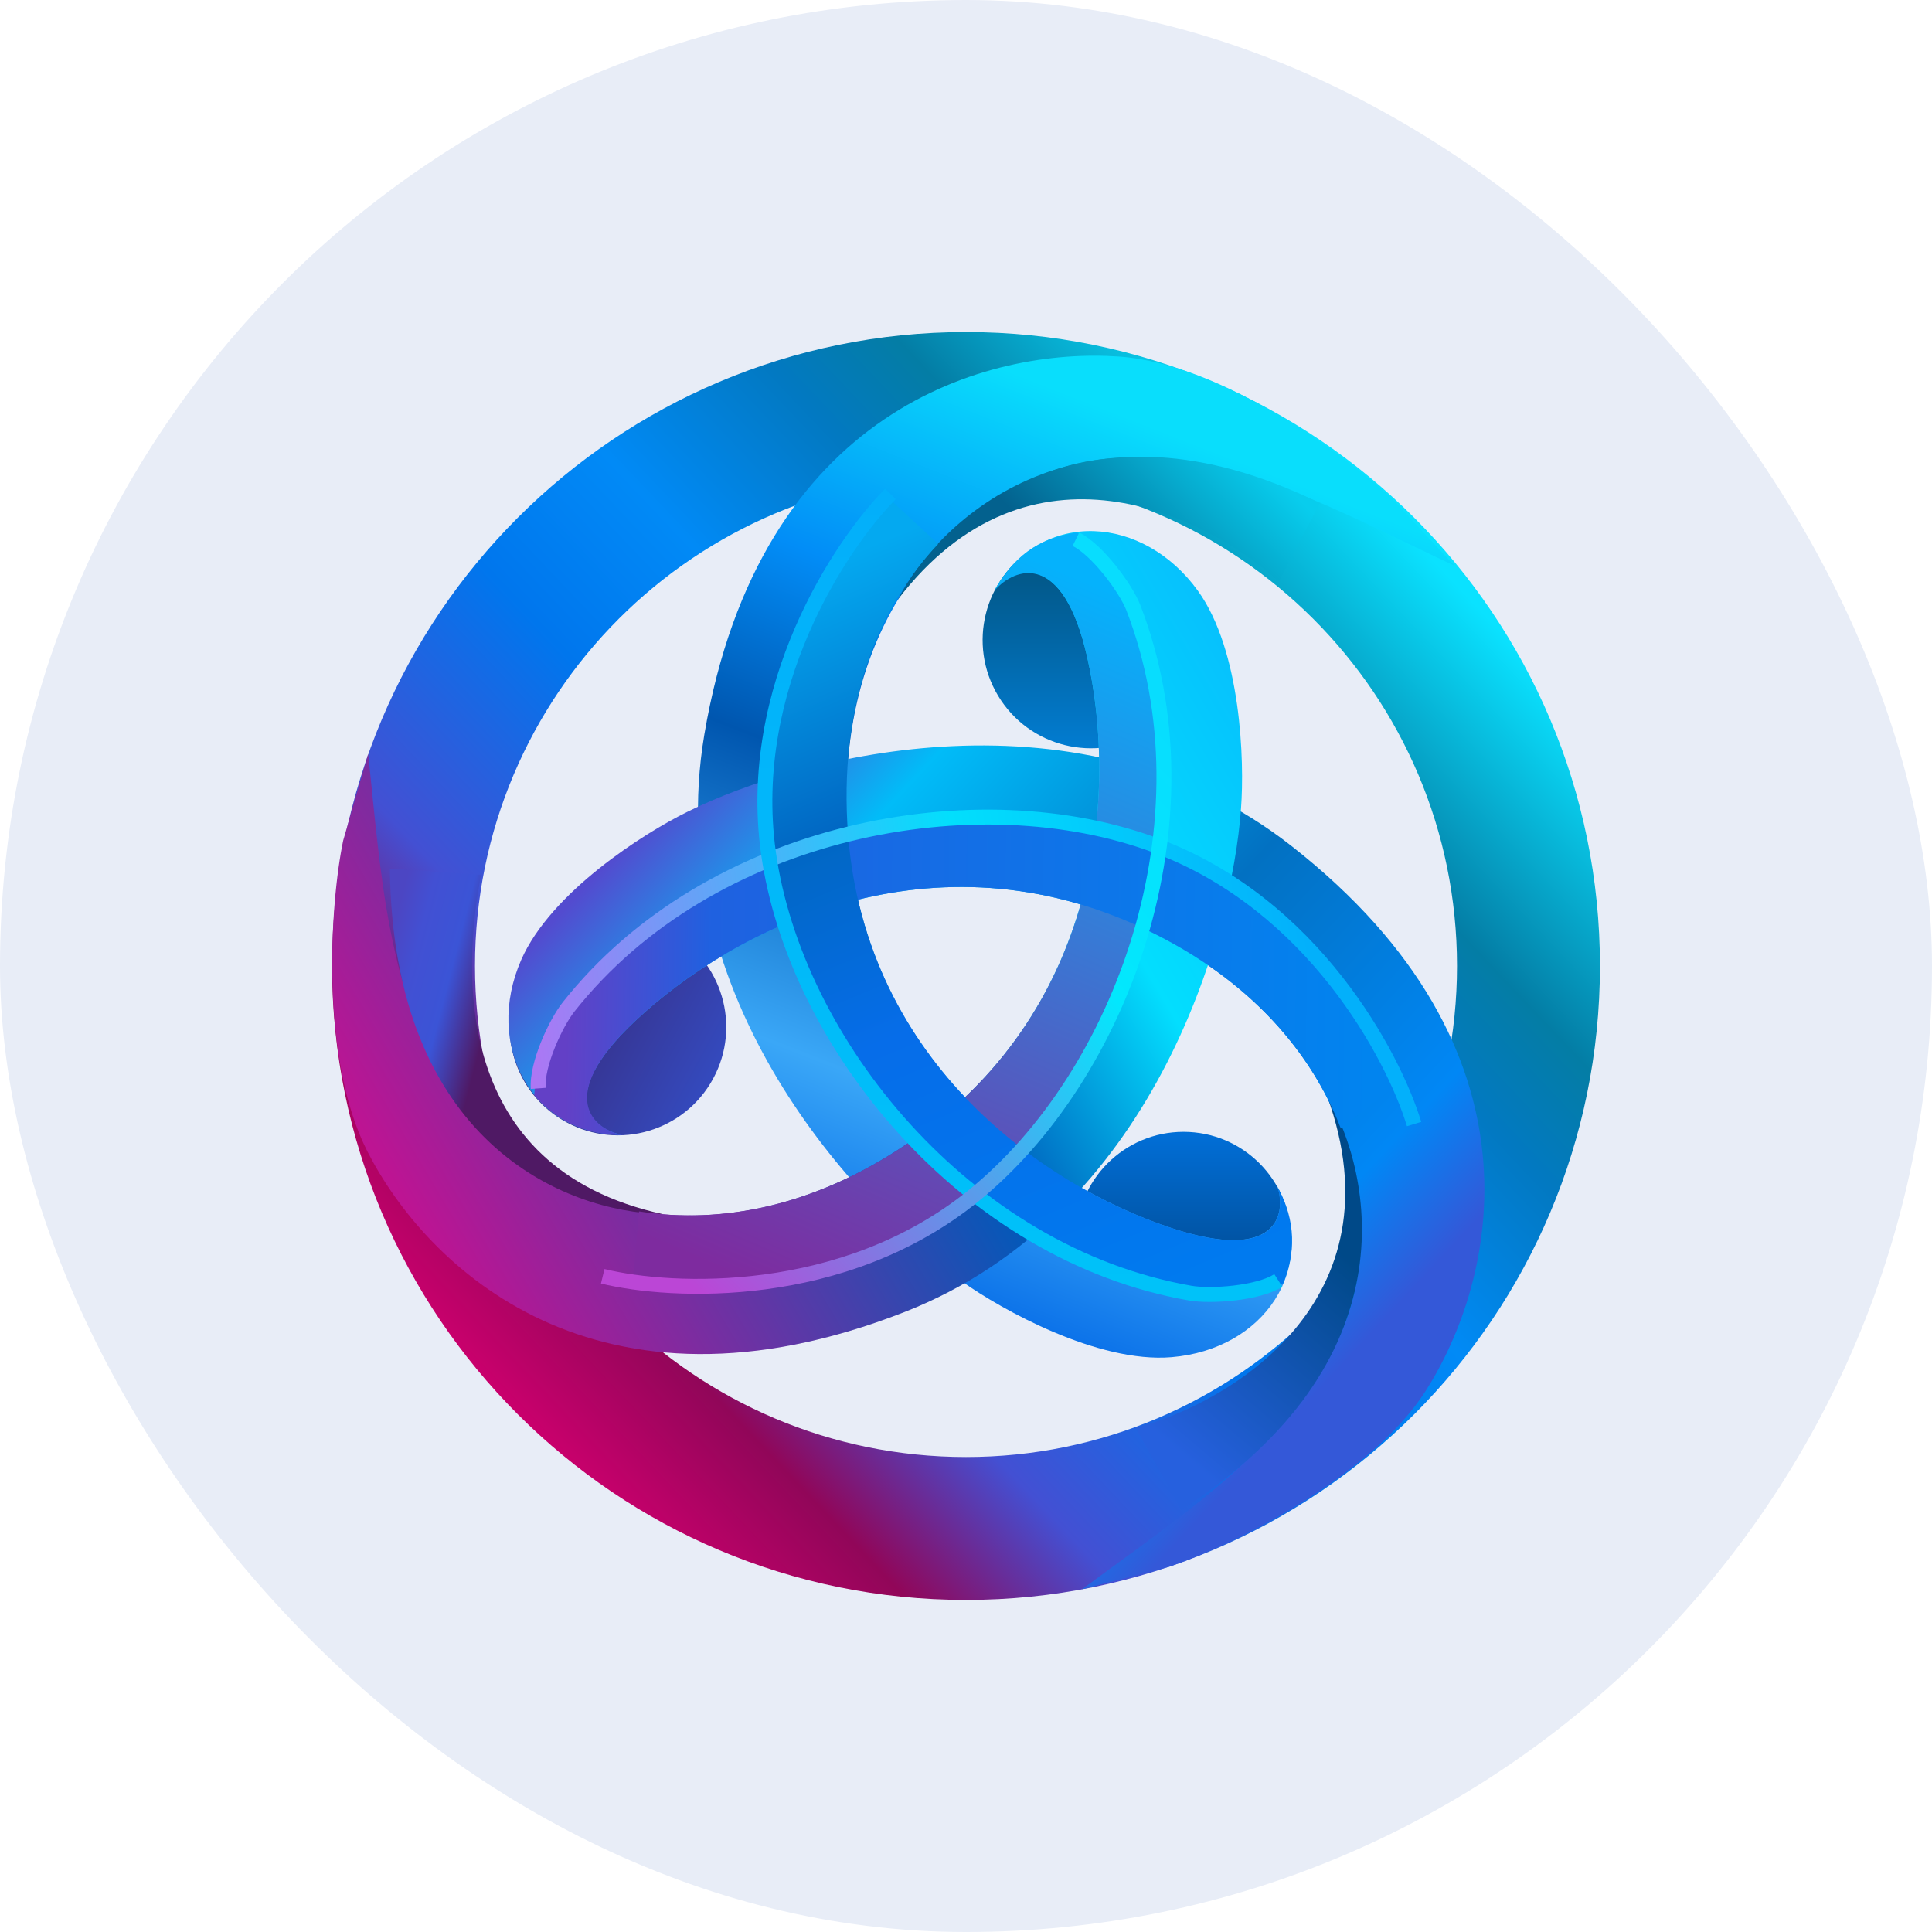
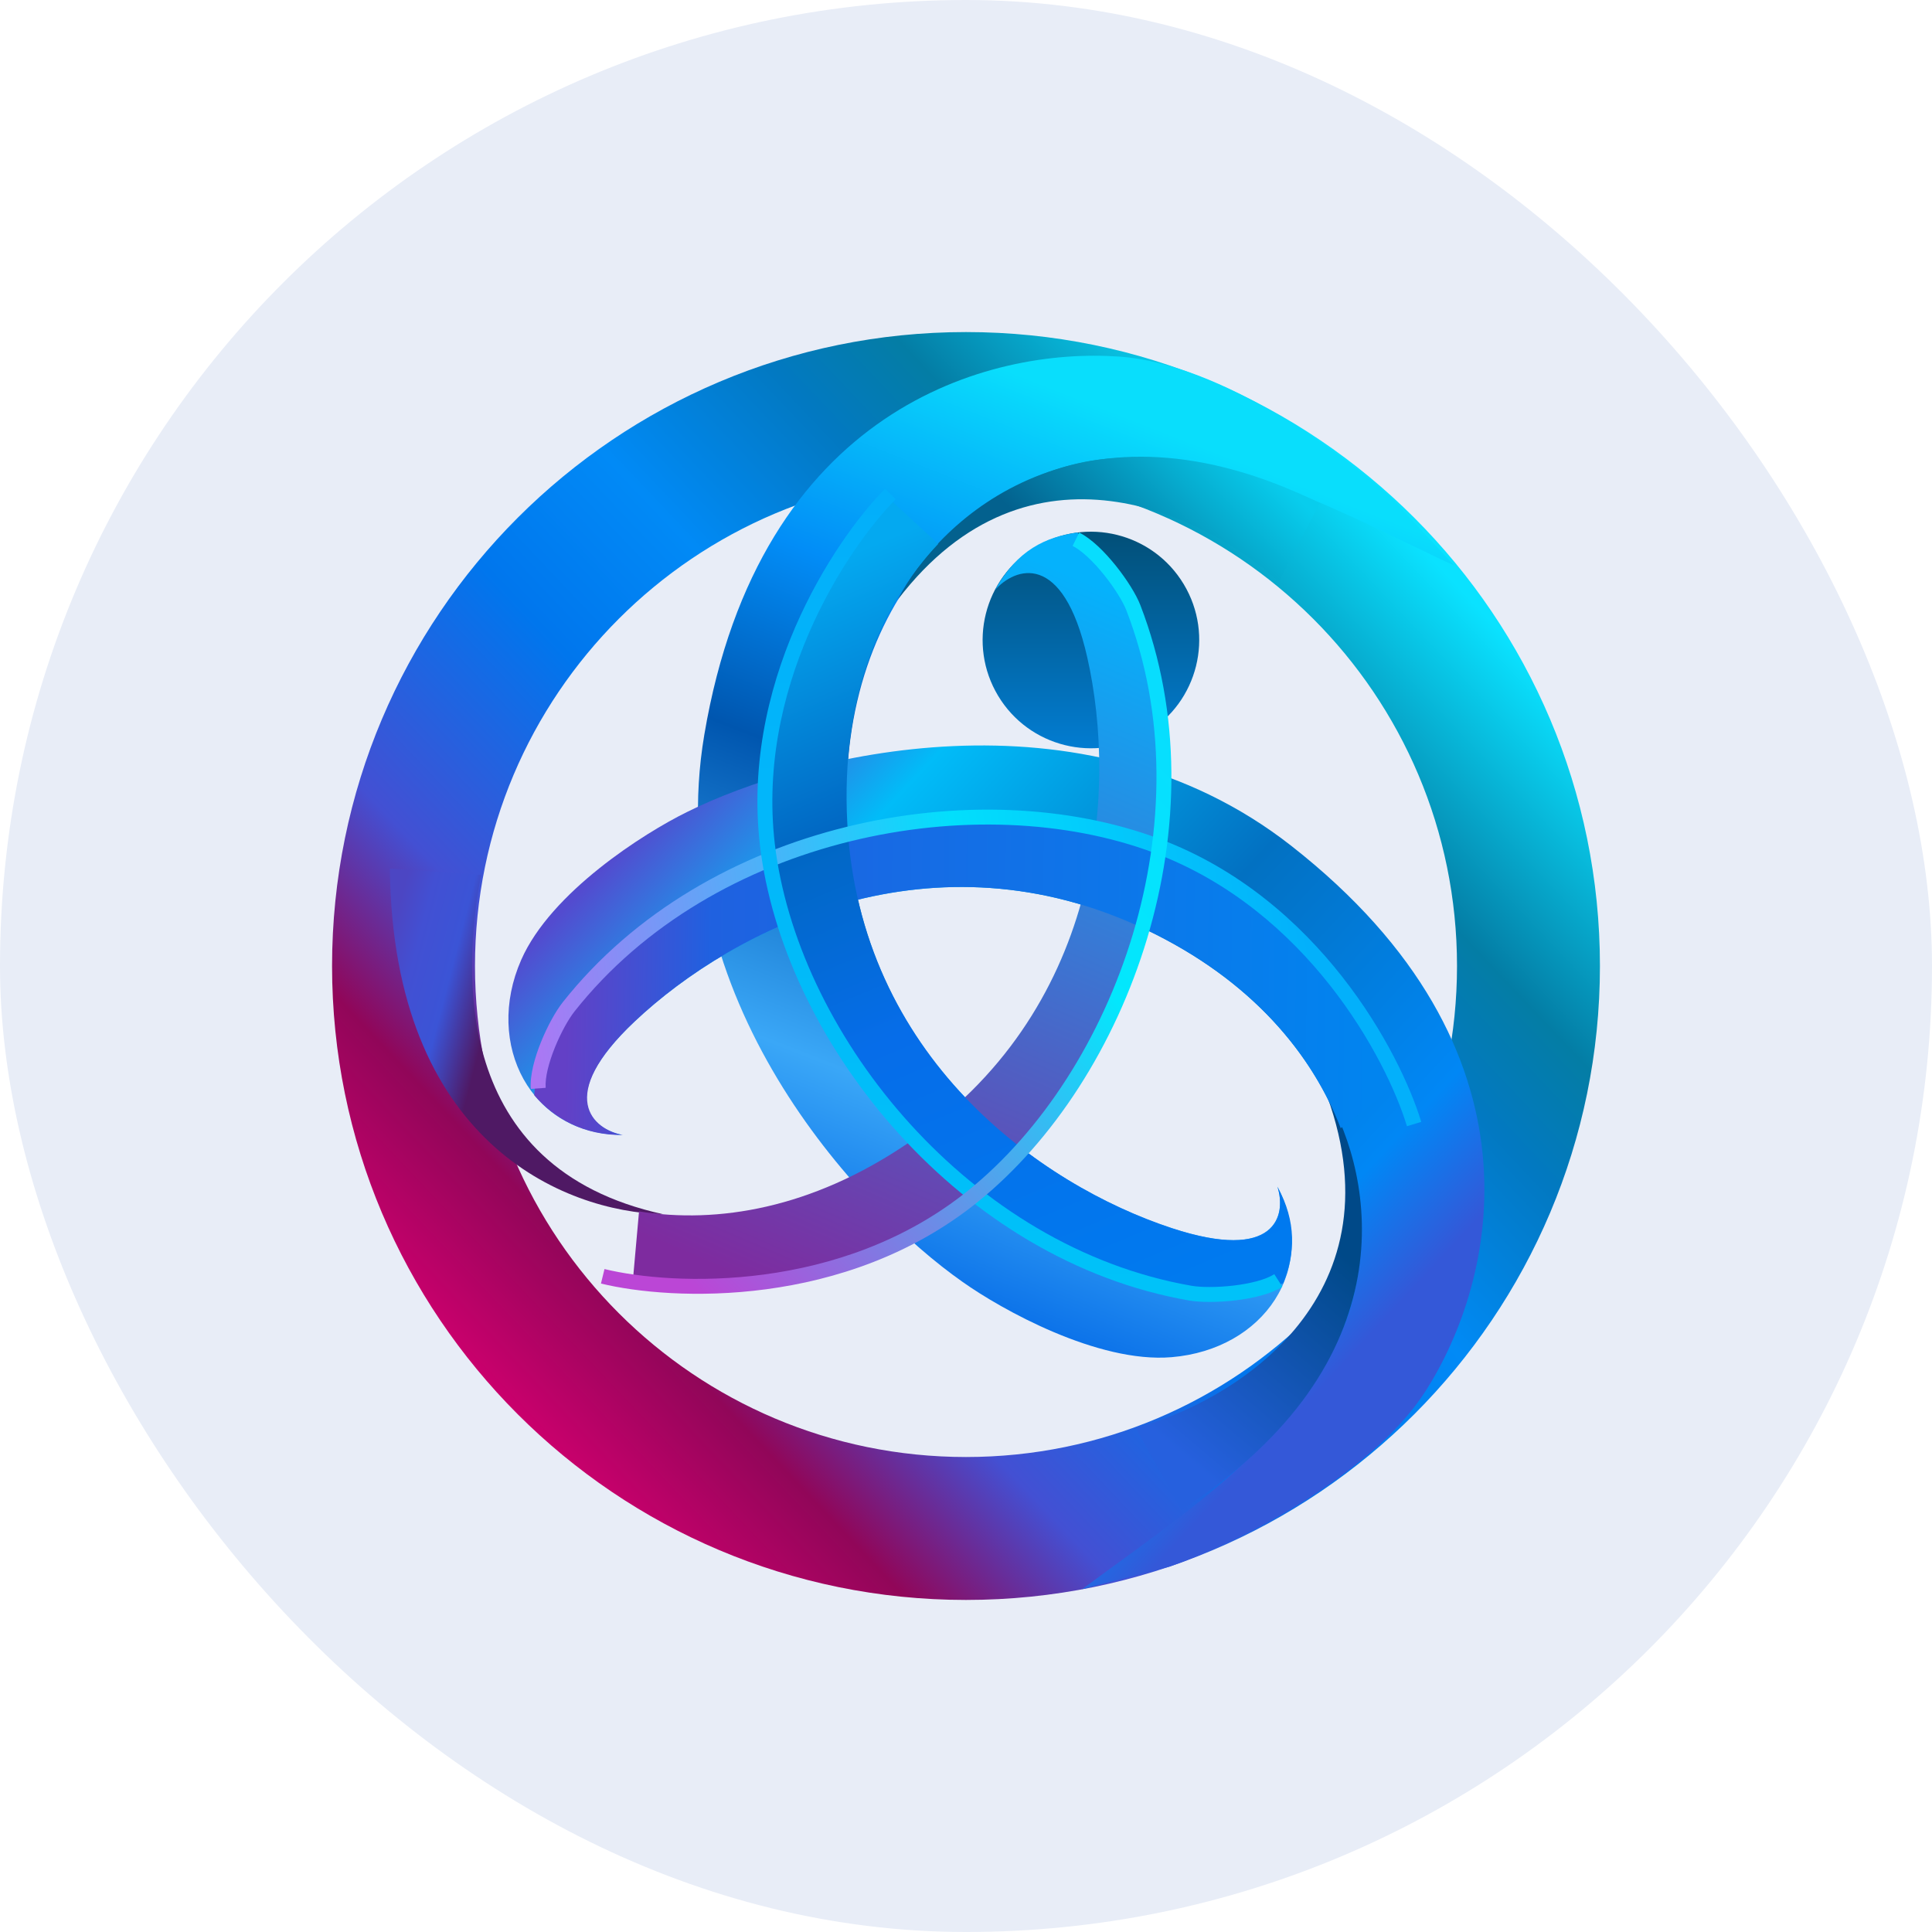
<svg xmlns="http://www.w3.org/2000/svg" width="128" height="128" viewBox="0 0 128 128" fill="none">
  <rect width="128" height="128" rx="64" fill="#E8EDF7" />
  <path fill-rule="evenodd" clip-rule="evenodd" d="M64 106C87.196 106 106 87.196 106 64C106 40.804 87.196 22 64 22C40.804 22 22 40.804 22 64C22 87.196 40.804 106 64 106ZM64 96.531C81.967 96.531 96.531 81.967 96.531 64C96.531 46.033 81.967 31.469 64 31.469C46.033 31.469 31.469 46.033 31.469 64C31.469 81.967 46.033 96.531 64 96.531Z" fill="url(#paint0_linear_466_5183)" />
-   <path d="M78.412 89.213C82.34 89.213 85.525 86.029 85.525 82.1C85.525 78.172 82.34 74.987 78.412 74.987C74.484 74.987 71.299 78.172 71.299 82.1C71.299 86.029 74.484 89.213 78.412 89.213Z" fill="url(#paint1_linear_466_5183)" />
  <path d="M74.157 23.625C81 24.113 89.092 30.142 92.283 33.095L96.356 37.474C88.923 34.011 82.406 30.142 74.157 30.346C65.909 30.549 55.318 38.9 56.133 54.48C56.947 70.06 68.964 78.512 77.619 81.363C84.544 83.644 85.245 80.508 84.634 78.608C87.426 84.041 83.729 89.408 77.619 89.917C72.731 90.325 66.35 86.76 63.77 84.927C56.846 80.073 43.73 66.028 46.663 48.675C50.328 26.985 65.603 23.014 74.157 23.625Z" fill="url(#paint2_linear_466_5183)" />
-   <path d="M34.634 64.624C32.746 68.108 34.039 72.463 37.523 74.35C41.007 76.239 45.361 74.945 47.249 71.461C49.137 67.977 47.844 63.623 44.36 61.735C40.876 59.847 36.522 61.141 34.634 64.624Z" fill="url(#paint3_linear_466_5183)" />
  <path d="M94.463 92.139C90.773 97.922 81.597 102.399 77.48 103.797L71.689 105.292C78.275 100.405 84.804 96.285 88.555 88.936C92.306 81.588 90.01 68.298 75.924 61.591C61.838 54.883 48.682 61.421 42.05 67.672C36.746 72.673 39.225 74.81 41.188 75.178C35.185 75.178 32.067 69.211 34.53 63.597C36.501 59.105 42.675 55.193 45.516 53.798C53.082 50.023 71.681 45.184 85.54 56.03C102.863 69.588 99.076 84.909 94.463 92.139Z" fill="url(#paint4_linear_466_5183)" />
-   <path d="M78.426 38.706C76.386 35.31 71.978 34.211 68.582 36.251C65.185 38.292 64.086 42.699 66.126 46.096C68.167 49.493 72.575 50.592 75.971 48.551C79.368 46.511 80.467 42.103 78.426 38.706Z" fill="url(#paint5_linear_466_5183)" />
-   <path d="M24.321 76.247C21.215 70.129 21.849 59.942 22.737 55.686L24.393 49.94C25.253 58.095 25.659 65.82 30.082 72.786C34.504 79.751 47.116 84.53 60.052 75.808C72.988 67.086 74.045 52.433 72.031 43.545C70.421 36.434 67.229 37.554 65.914 39.057C69.055 33.606 75.781 34.165 79.364 39.14C82.23 43.12 82.461 50.426 82.219 53.581C81.624 62.017 76.338 80.493 59.953 86.915C39.472 94.942 28.202 83.894 24.321 76.247Z" fill="url(#paint6_linear_466_5183)" />
+   <path d="M78.426 38.706C76.386 35.31 71.978 34.211 68.582 36.251C65.185 38.292 64.086 42.699 66.126 46.096C68.167 49.493 72.575 50.592 75.971 48.551C79.368 46.511 80.467 42.103 78.426 38.706" fill="url(#paint5_linear_466_5183)" />
  <path d="M87.439 33.332C71.639 25.552 62.211 34.362 59.472 39.74C68.216 28.282 79.951 34.161 84.725 38.533L87.439 33.332Z" fill="url(#paint7_linear_466_5183)" />
  <path d="M78.263 100.031C93.499 90.222 90.97 77.851 87.931 72.637C92.832 86.192 81.501 92.955 75.24 94.602L78.263 100.031Z" fill="url(#paint8_linear_466_5183)" />
  <path d="M25.831 57.542C26.015 75.662 37.364 80.293 43.943 80.446C29.861 77.373 30.678 64.221 31.874 57.958L25.831 57.542Z" fill="url(#paint9_linear_466_5183)" />
  <path d="M71.376 35.281C74.877 38.301 79.708 47.058 75.438 62.526C69.707 83.29 51.214 86.21 41.913 85.02L42.338 80.259C47.566 81.095 53.771 80.043 60.052 75.808C72.988 67.086 74.045 52.433 72.032 43.545C70.421 36.435 67.229 37.598 65.914 39.1C67.398 36.42 69.3 35.575 71.376 35.281Z" fill="url(#paint10_linear_466_5183)" />
  <path d="M88.825 74.747C86.913 69.763 82.84 64.883 75.924 61.59C61.838 54.883 48.682 61.421 42.05 67.672C36.746 72.674 39.303 74.829 41.265 75.198C38.682 75.225 36.708 74.109 35.395 72.56C35.621 68.562 39.434 60.893 53.808 55.815C73.376 48.901 88.414 61.049 92.816 71.641L88.825 74.747Z" fill="url(#paint11_linear_466_5183)" />
  <path d="M62.157 36.036C58.301 40.098 55.706 46.319 56.133 54.48C56.947 70.06 68.964 78.512 77.619 81.363C84.544 83.644 85.245 80.533 84.634 78.632C85.915 80.937 85.804 83.105 85.017 85.022C79.466 86.589 68.316 85.67 57.6 71.778C43.723 53.79 54.449 38.801 58.054 33.764C58.309 33.408 58.528 33.102 58.7 32.848L62.157 36.036Z" fill="url(#paint12_linear_466_5183)" />
  <path fill-rule="evenodd" clip-rule="evenodd" d="M76.828 55.581C87.367 59.534 92.766 69.72 94.16 74.327L93.214 74.614C91.87 70.168 86.622 60.31 76.481 56.507C64.754 52.109 47.282 55.358 38.063 67.01C37.672 67.503 37.161 68.413 36.761 69.403C36.356 70.405 36.103 71.397 36.152 72.072L35.166 72.143C35.1 71.234 35.427 70.066 35.844 69.033C36.266 67.988 36.82 66.987 37.288 66.397C46.803 54.371 64.746 51.05 76.828 55.581Z" fill="url(#paint13_linear_466_5183)" />
  <path fill-rule="evenodd" clip-rule="evenodd" d="M50.419 56.549C48.873 45.4 55.255 35.799 58.642 32.378L59.344 33.074C56.077 36.374 49.91 45.684 51.398 56.413C53.118 68.818 64.3 82.631 78.937 85.185C79.553 85.293 80.627 85.301 81.723 85.172C82.832 85.042 83.856 84.782 84.426 84.418L84.958 85.251C84.19 85.742 82.975 86.02 81.839 86.154C80.69 86.289 79.512 86.289 78.767 86.159C63.66 83.523 52.191 69.33 50.419 56.549Z" fill="url(#paint14_linear_466_5183)" />
  <path fill-rule="evenodd" clip-rule="evenodd" d="M64.768 79.64C56.007 86.707 44.49 86.18 39.815 85.038L40.049 84.078C44.56 85.18 55.717 85.672 64.147 78.871C73.895 71.008 79.978 54.309 74.629 40.447C74.406 39.869 73.845 38.956 73.148 38.088C72.445 37.214 71.673 36.472 71.062 36.169L71.502 35.284C72.314 35.687 73.197 36.572 73.918 37.469C74.645 38.375 75.276 39.379 75.551 40.091C81.071 54.399 74.811 71.539 64.768 79.64Z" fill="url(#paint15_linear_466_5183)" />
  <defs>
    <linearGradient id="paint0_linear_466_5183" x1="95.517" y1="37.703" x2="35.115" y2="94.941" gradientUnits="userSpaceOnUse">
      <stop stop-color="#0AE2FF" />
      <stop offset="0.189" stop-color="#047DA5" />
      <stop offset="0.278" stop-color="#0279C2" />
      <stop offset="0.42" stop-color="#018AF6" />
      <stop offset="0.553" stop-color="#0076ED" />
      <stop offset="0.744" stop-color="#4350D3" />
      <stop offset="0.873" stop-color="#910659" />
      <stop offset="1" stop-color="#CB006D" />
    </linearGradient>
    <linearGradient id="paint1_linear_466_5183" x1="78.412" y1="74.987" x2="78.412" y2="89.213" gradientUnits="userSpaceOnUse">
      <stop stop-color="#016FD8" />
      <stop offset="1" stop-color="#003A72" />
    </linearGradient>
    <linearGradient id="paint2_linear_466_5183" x1="92.91" y1="34.792" x2="71.299" y2="89.949" gradientUnits="userSpaceOnUse">
      <stop stop-color="#09DEFC" />
      <stop offset="0.269" stop-color="#028DF7" />
      <stop offset="0.483" stop-color="#0056AF" />
      <stop offset="0.795" stop-color="#3AA7F7" />
      <stop offset="1" stop-color="#086EE8" />
    </linearGradient>
    <linearGradient id="paint3_linear_466_5183" x1="47.249" y1="71.461" x2="34.634" y2="64.624" gradientUnits="userSpaceOnUse">
      <stop stop-color="#344ABE" />
      <stop offset="1" stop-color="#392470" />
    </linearGradient>
    <linearGradient id="paint4_linear_466_5183" x1="76.404" y1="103.904" x2="33.712" y2="64.164" gradientUnits="userSpaceOnUse">
      <stop stop-color="#3458D8" />
      <stop offset="0.131" stop-color="#0187F5" />
      <stop offset="0.463" stop-color="#0271C2" />
      <stop offset="0.81" stop-color="#01BCF8" />
      <stop offset="1" stop-color="#534BCF" />
    </linearGradient>
    <linearGradient id="paint5_linear_466_5183" x1="72.276" y1="50.205" x2="72.276" y2="35.745" gradientUnits="userSpaceOnUse">
      <stop stop-color="#027ED5" />
      <stop offset="1" stop-color="#02517B" />
    </linearGradient>
    <linearGradient id="paint6_linear_466_5183" x1="25.969" y1="78.177" x2="82.646" y2="44.541" gradientUnits="userSpaceOnUse">
      <stop stop-color="#BD1493" />
      <stop offset="0.528" stop-color="#005AB9" />
      <stop offset="0.76" stop-color="#03DEFE" />
      <stop offset="1" stop-color="#06C1FD" />
    </linearGradient>
    <linearGradient id="paint7_linear_466_5183" x1="86.815" y1="33.813" x2="76.971" y2="43.707" gradientUnits="userSpaceOnUse">
      <stop stop-color="#08CDED" />
      <stop offset="0.33" stop-color="#06ACCF" />
      <stop offset="1" stop-color="#03618E" />
    </linearGradient>
    <linearGradient id="paint8_linear_466_5183" x1="77.406" y1="95.658" x2="88.428" y2="82.62" gradientUnits="userSpaceOnUse">
      <stop stop-color="#2660DE" />
      <stop offset="1" stop-color="#004988" />
    </linearGradient>
    <linearGradient id="paint9_linear_466_5183" x1="26.26" y1="60.674" x2="33.577" y2="62.568" gradientUnits="userSpaceOnUse">
      <stop stop-color="#4C46C3" />
      <stop offset="0.244" stop-color="#4250D3" />
      <stop offset="0.585" stop-color="#3B54D6" />
      <stop offset="1" stop-color="#4F1964" />
    </linearGradient>
    <linearGradient id="paint10_linear_466_5183" x1="64.606" y1="35.309" x2="44.32" y2="82.627" gradientUnits="userSpaceOnUse">
      <stop stop-color="#05B2FC" />
      <stop offset="1" stop-color="#7E2B9F" />
    </linearGradient>
    <linearGradient id="paint11_linear_466_5183" x1="37.455" y1="71.776" x2="90.871" y2="72.453" gradientUnits="userSpaceOnUse">
      <stop stop-color="#6340C6" />
      <stop offset="0.179" stop-color="#1F61E0" />
      <stop offset="1" stop-color="#0184EF" />
    </linearGradient>
    <linearGradient id="paint12_linear_466_5183" x1="61.147" y1="34.69" x2="81.671" y2="83.773" gradientUnits="userSpaceOnUse">
      <stop stop-color="#04A9F0" />
      <stop offset="0.312" stop-color="#0167C3" />
      <stop offset="0.577" stop-color="#066DE9" />
      <stop offset="1" stop-color="#007AEF" />
    </linearGradient>
    <linearGradient id="paint13_linear_466_5183" x1="86.623" y1="61.984" x2="34.745" y2="69.543" gradientUnits="userSpaceOnUse">
      <stop stop-color="#03B0FB" />
      <stop offset="0.424" stop-color="#02DFFC" />
      <stop offset="1" stop-color="#AF75F4" />
    </linearGradient>
    <linearGradient id="paint14_linear_466_5183" x1="67.758" y1="32.726" x2="67.758" y2="85.759" gradientUnits="userSpaceOnUse">
      <stop stop-color="#03AFFA" />
      <stop offset="1" stop-color="#00C2F9" />
    </linearGradient>
    <linearGradient id="paint15_linear_466_5183" x1="45.179" y1="84.481" x2="80.878" y2="49.734" gradientUnits="userSpaceOnUse">
      <stop stop-color="#BB46D6" />
      <stop offset="0.672" stop-color="#02E8FD" />
      <stop offset="1" stop-color="#08DDFE" />
    </linearGradient>
  </defs>
</svg>